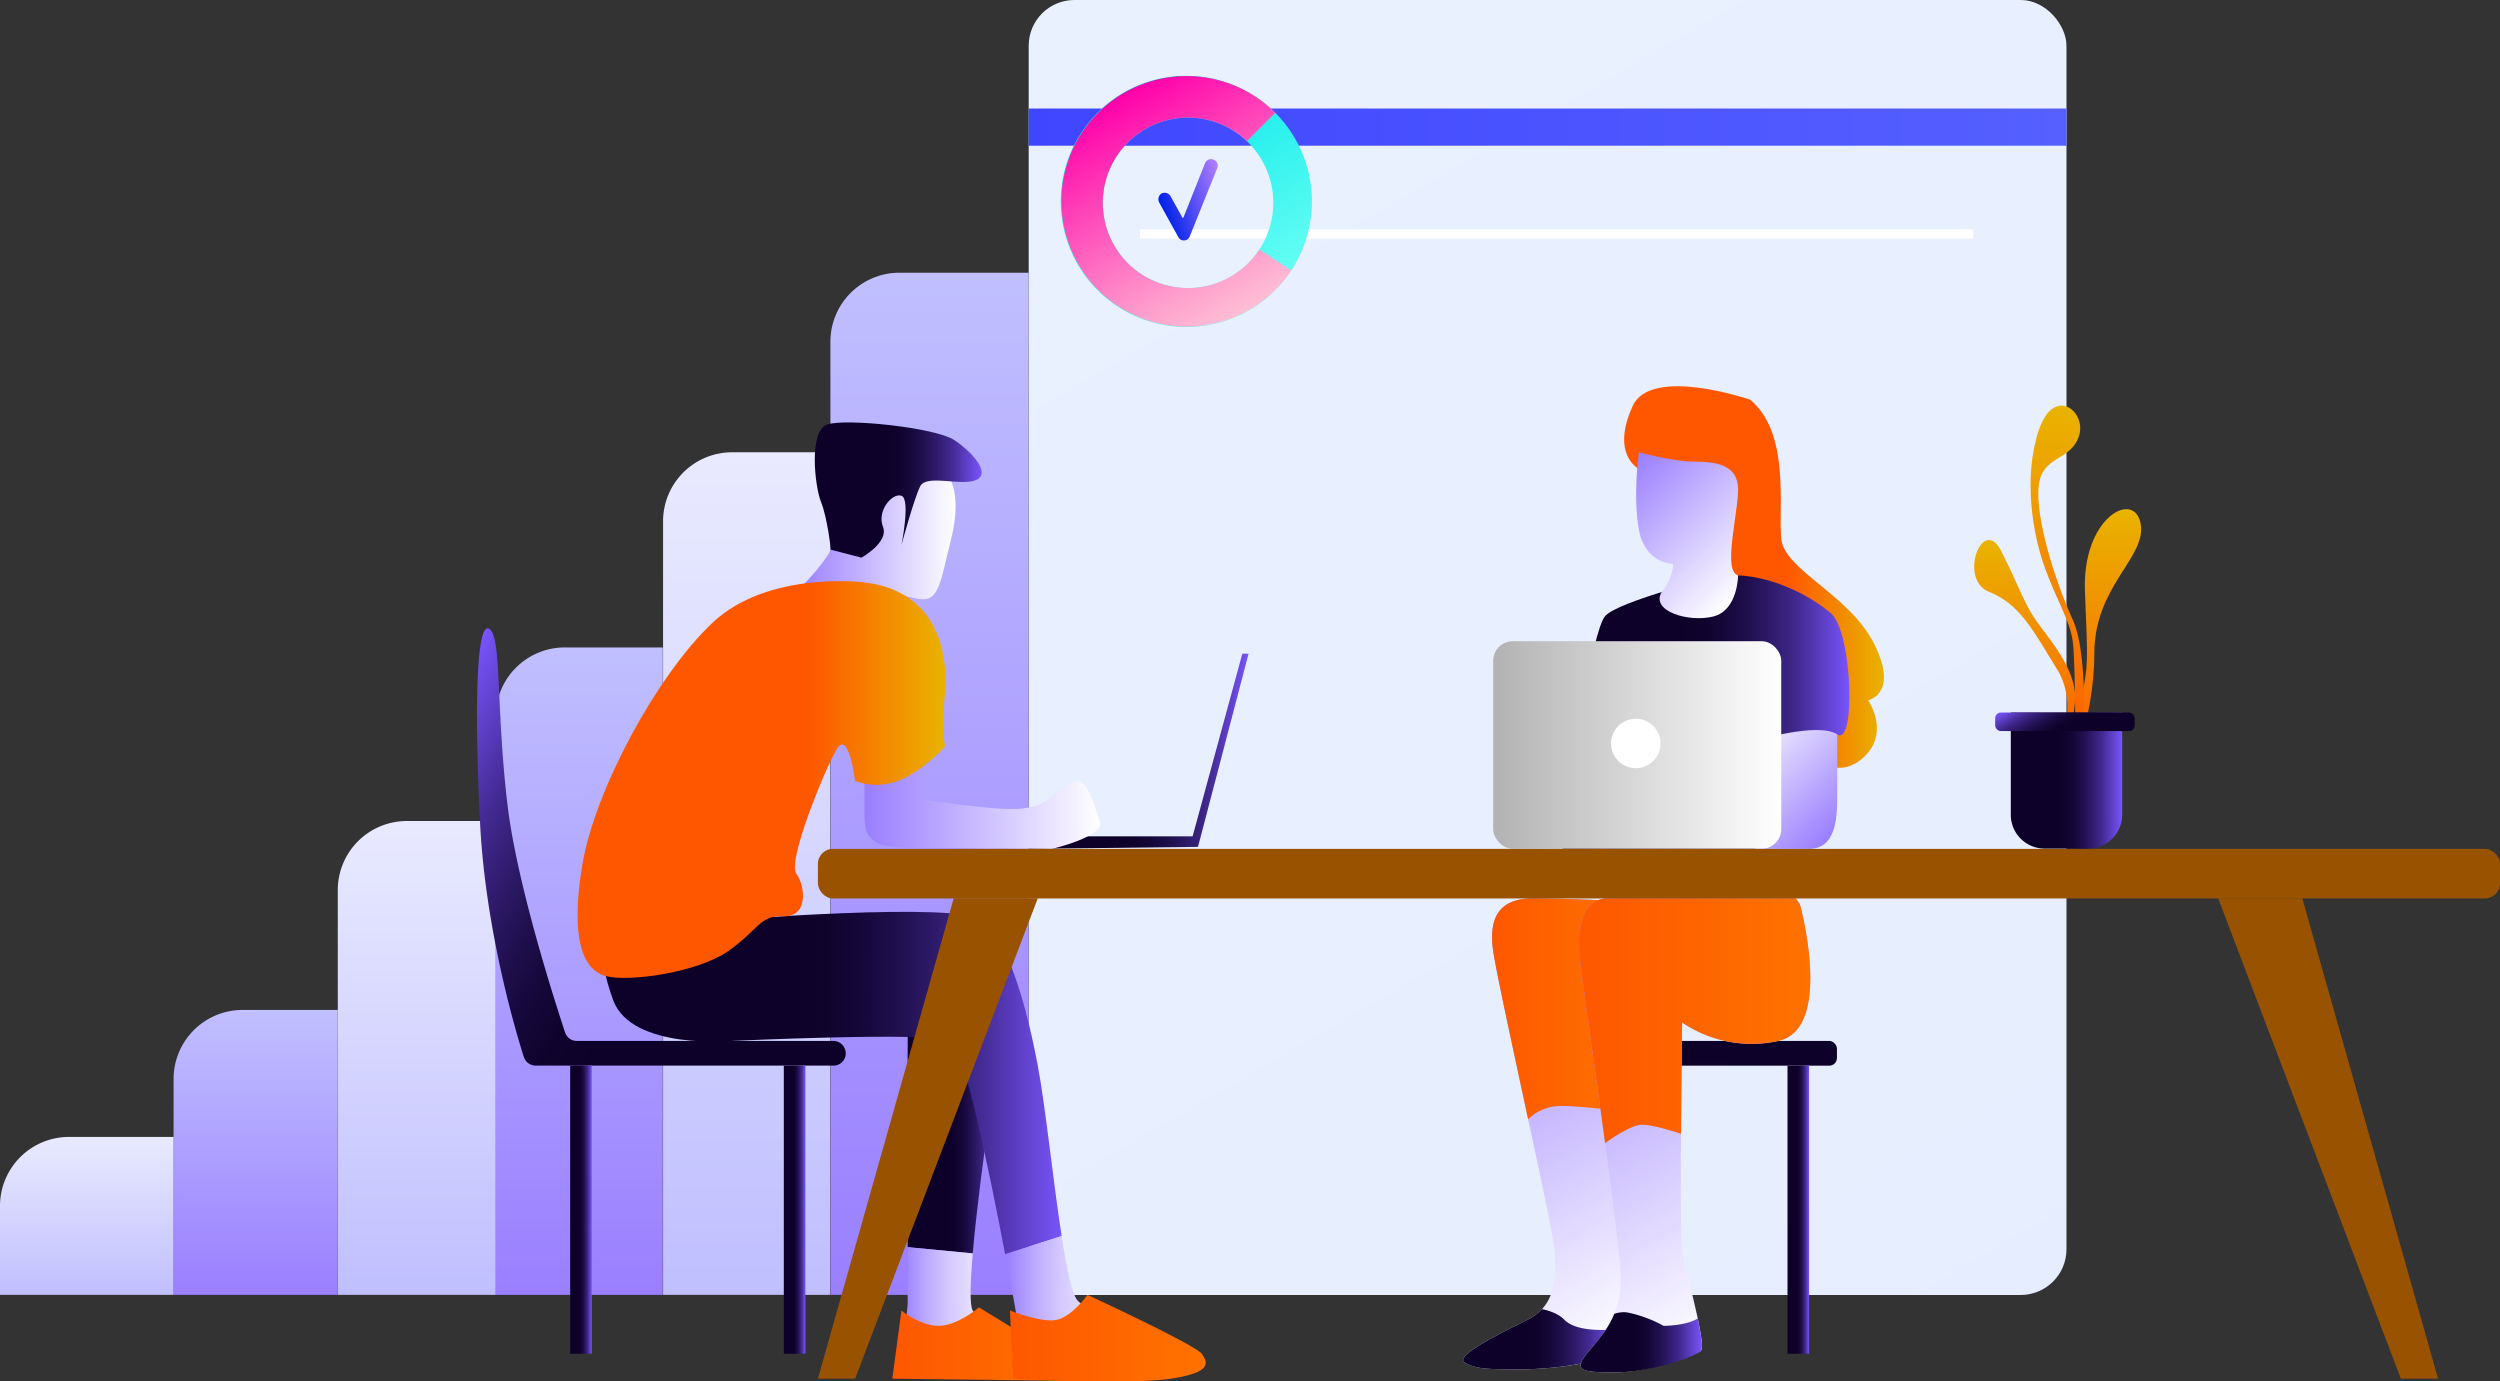
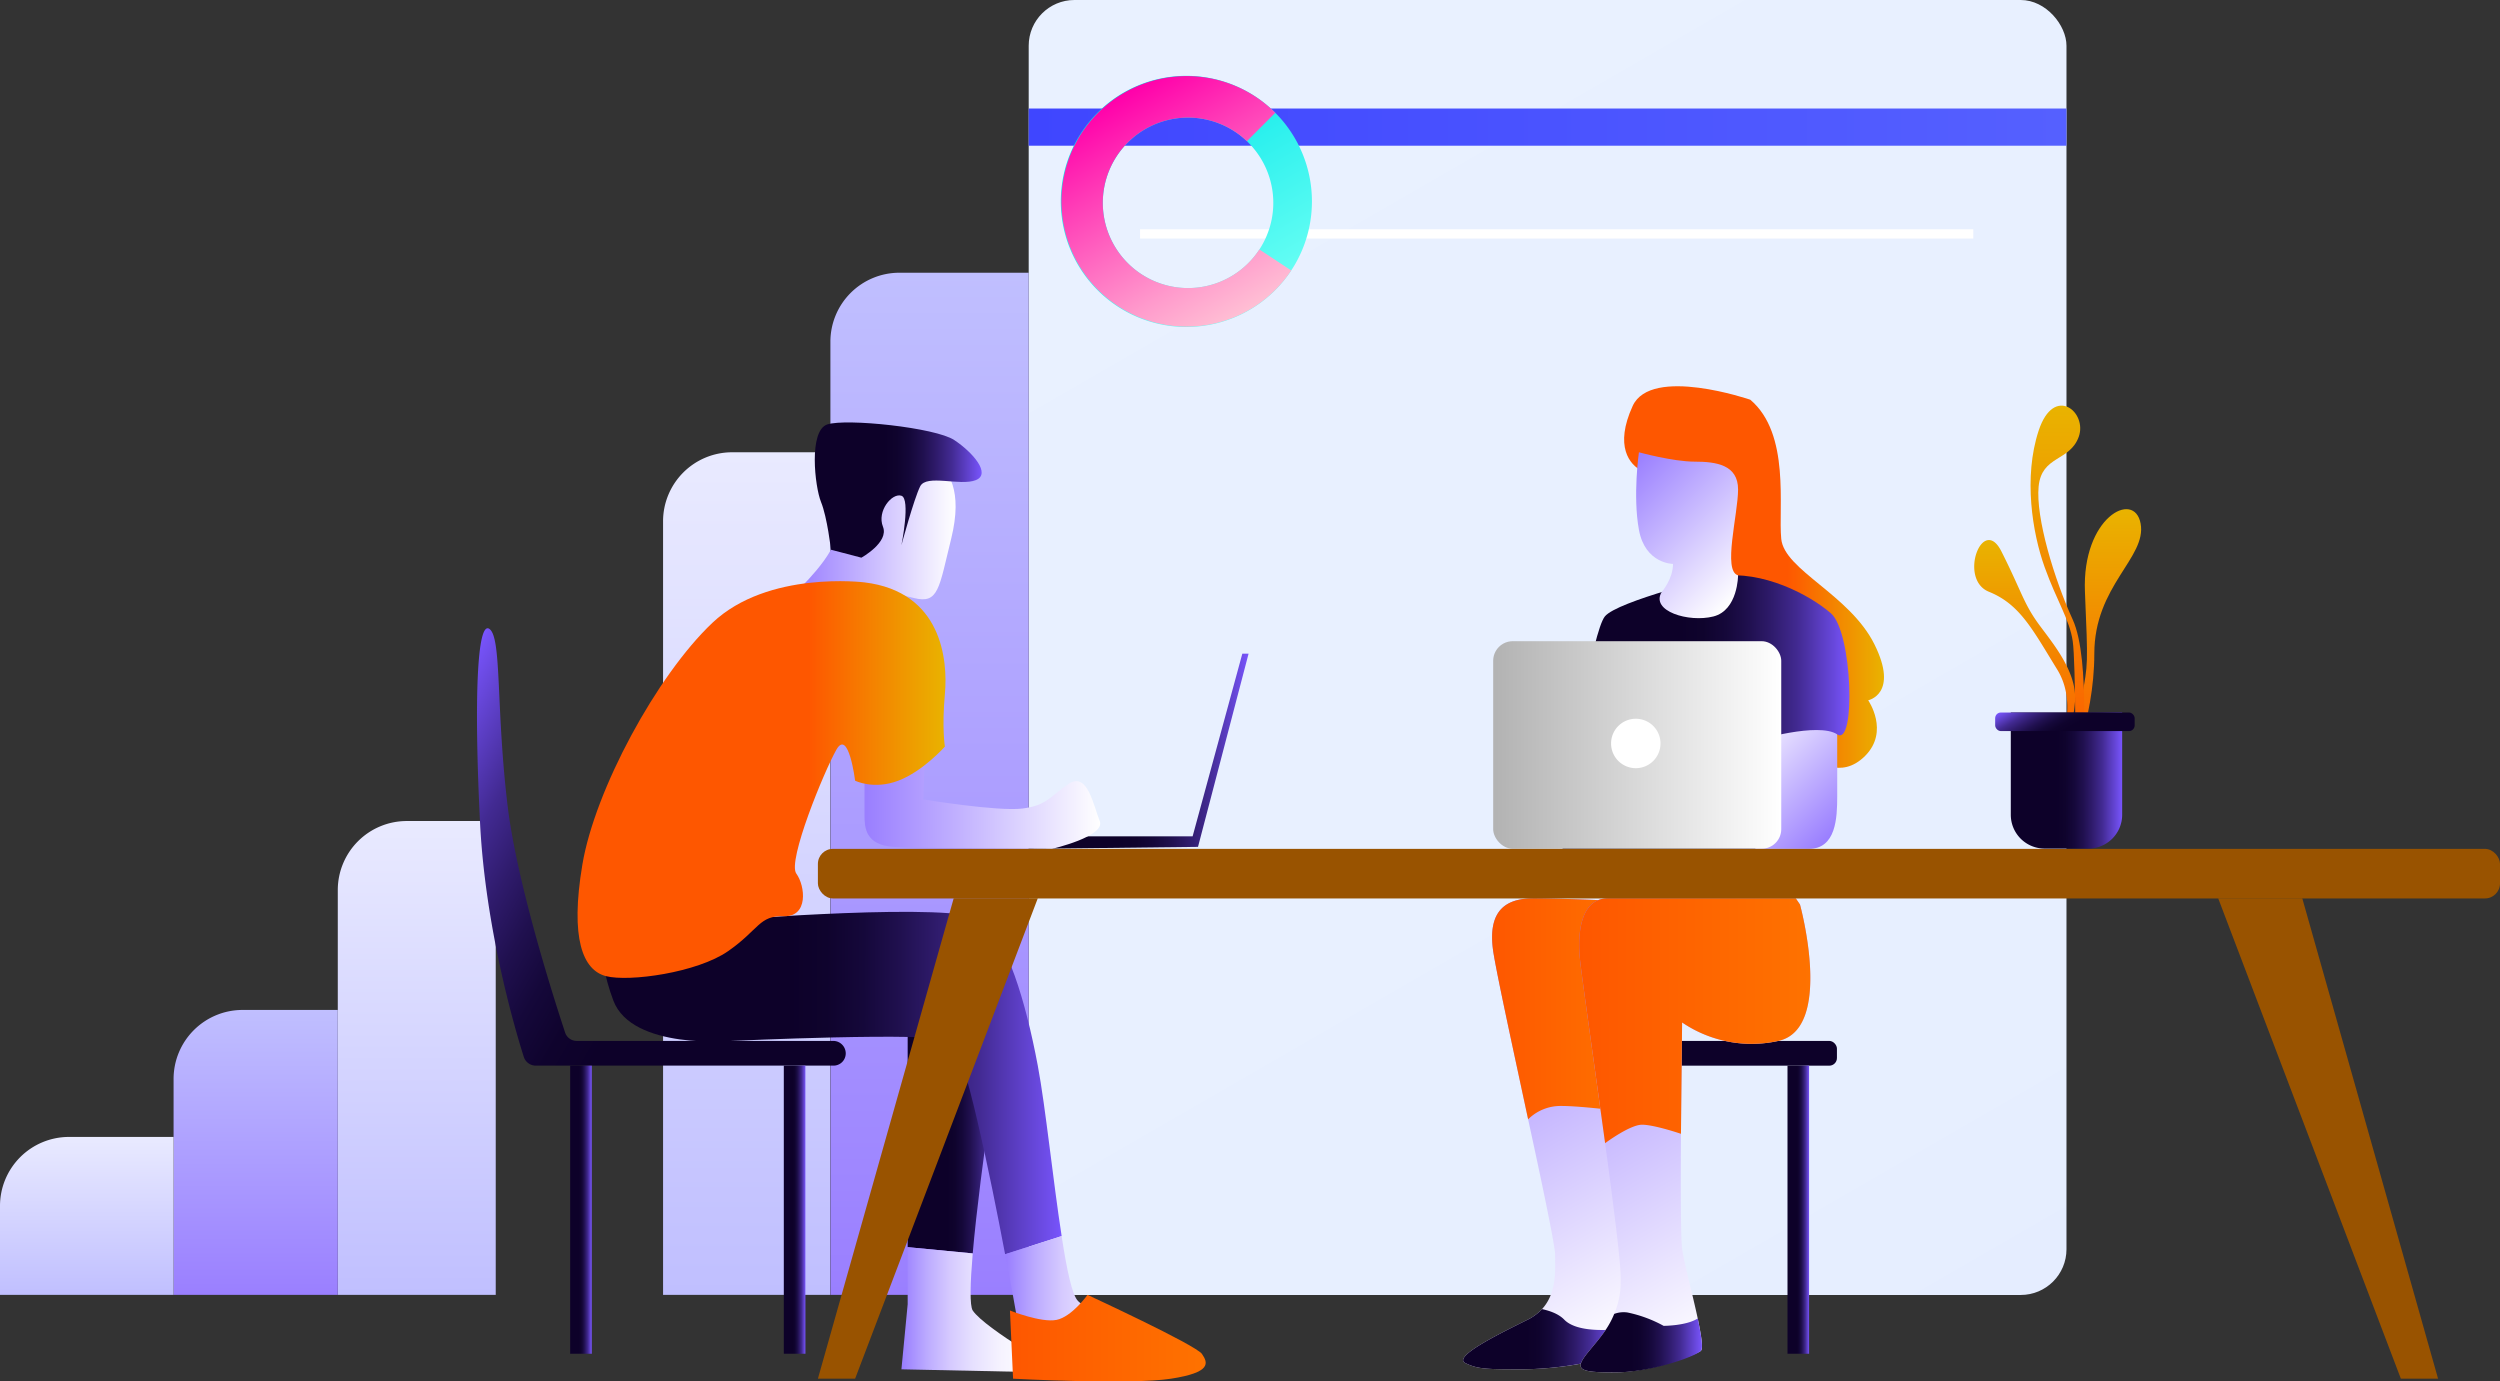
<svg xmlns="http://www.w3.org/2000/svg" xmlns:xlink="http://www.w3.org/1999/xlink" viewBox="0 0 880 486.2">
  <rect x="0" y="0" width="880" height="486.2" fill="#333333" stroke="none" />
  <defs>
    <linearGradient id="a" x1="686.13" y1="472.86" x2="403.29" y2="-17.03" gradientUnits="userSpaceOnUse">
      <stop offset="0" stop-color="#e5edff" />
      <stop offset="0.15" stop-color="#e7efff" />
      <stop offset="1" stop-color="#e9f1ff" />
    </linearGradient>
    <linearGradient id="b" x1="362.05" y1="44.71" x2="727.37" y2="44.71" gradientUnits="userSpaceOnUse">
      <stop offset="0" stop-color="#3f46ff" />
      <stop offset="1" stop-color="#5560ff" />
    </linearGradient>
    <linearGradient id="c" x1="327.15" y1="455.83" x2="327.15" y2="95.97" gradientUnits="userSpaceOnUse">
      <stop offset="0" stop-color="#9a7fff" />
      <stop offset="1" stop-color="#c0bfff" />
    </linearGradient>
    <linearGradient id="d" x1="262.81" y1="455.83" x2="262.81" y2="159.21" gradientUnits="userSpaceOnUse">
      <stop offset="0" stop-color="#c0bfff" />
      <stop offset="1" stop-color="#e9eaff" />
    </linearGradient>
    <linearGradient id="e" x1="203.93" y1="455.83" x2="203.93" y2="227.92" xlink:href="#c" />
    <linearGradient id="f" x1="146.67" y1="455.83" x2="146.67" y2="288.99" xlink:href="#d" />
    <linearGradient id="g" x1="89.97" y1="455.83" x2="89.97" y2="355.51" xlink:href="#c" />
    <linearGradient id="h" x1="30.53" y1="455.83" x2="30.53" y2="400.22" xlink:href="#d" />
    <linearGradient id="i" x1="609.37" y1="362.67" x2="608.33" y2="389.06" gradientUnits="userSpaceOnUse">
      <stop offset="0.41" stop-color="#0d0129" />
      <stop offset="0.49" stop-color="#0f032d" />
      <stop offset="0.57" stop-color="#15083a" />
      <stop offset="0.65" stop-color="#20104f" />
      <stop offset="0.73" stop-color="#2f1b6c" />
      <stop offset="0.82" stop-color="#422a92" />
      <stop offset="0.9" stop-color="#5a3dc1" />
      <stop offset="0.99" stop-color="#7552f6" />
      <stop offset="1" stop-color="#7955ff" />
    </linearGradient>
    <linearGradient id="j" x1="629.23" y1="425.85" x2="636.86" y2="425.85" xlink:href="#i" />
    <linearGradient id="k" x1="505.43" y1="332.82" x2="582.93" y2="467.06" gradientUnits="userSpaceOnUse">
      <stop offset="0.01" stop-color="#9a7fff" />
      <stop offset="1" stop-color="#fff" />
    </linearGradient>
    <linearGradient id="l" x1="525.25" y1="355.1" x2="573.61" y2="355.1" gradientUnits="userSpaceOnUse">
      <stop offset="0" stop-color="#fe5700" />
      <stop offset="1" stop-color="#fe7200" />
    </linearGradient>
    <linearGradient id="m" x1="515.05" y1="471.38" x2="569.27" y2="471.38" xlink:href="#i" />
    <linearGradient id="n" x1="571.67" y1="203.1" x2="663.14" y2="203.1" gradientUnits="userSpaceOnUse">
      <stop offset="0.63" stop-color="#fe5700" />
      <stop offset="0.91" stop-color="#ee9d00" />
      <stop offset="1" stop-color="#e9b300" />
    </linearGradient>
    <linearGradient id="o" x1="646.76" y1="292.58" x2="610.57" y2="256.39" xlink:href="#k" />
    <linearGradient id="p" x1="549.98" y1="250.65" x2="650.97" y2="250.65" xlink:href="#i" />
    <linearGradient id="q" x1="571.89" y1="164.21" x2="614.83" y2="207.15" xlink:href="#k" />
    <linearGradient id="r" x1="550.96" y1="323.51" x2="628.75" y2="458.26" xlink:href="#k" />
    <linearGradient id="s" x1="556.34" y1="472.49" x2="599.08" y2="472.49" xlink:href="#i" />
    <linearGradient id="t" x1="555.85" y1="359.32" x2="637.22" y2="359.32" xlink:href="#l" />
    <linearGradient id="u" x1="525.63" y1="262.27" x2="627.04" y2="262.27" gradientUnits="userSpaceOnUse">
      <stop offset="0.01" stop-color="#b3b3b3" />
      <stop offset="1" stop-color="#fff" />
    </linearGradient>
    <linearGradient id="v" x1="362.05" y1="264.44" x2="439.48" y2="264.44" xlink:href="#i" />
    <linearGradient id="w" x1="319.52" y1="394.55" x2="353.33" y2="394.55" xlink:href="#i" />
    <linearGradient id="x" x1="317.34" y1="461.12" x2="373.87" y2="461.12" gradientUnits="userSpaceOnUse">
      <stop offset="0.01" stop-color="#9a7fff" />
      <stop offset="0.03" stop-color="#9f86ff" />
      <stop offset="0.16" stop-color="#bcabff" />
      <stop offset="0.3" stop-color="#d5c9ff" />
      <stop offset="0.45" stop-color="#e7e1ff" />
      <stop offset="0.61" stop-color="#f5f2ff" />
      <stop offset="0.78" stop-color="#fcfcff" />
      <stop offset="1" stop-color="#fff" />
    </linearGradient>
    <linearGradient id="y" x1="314.07" y1="473.14" x2="378.55" y2="473.14" xlink:href="#l" />
    <linearGradient id="z" x1="300.15" y1="367.71" x2="139.86" y2="275.16" xlink:href="#i" />
    <linearGradient id="aa" x1="275.9" y1="425.85" x2="283.53" y2="425.85" xlink:href="#i" />
    <linearGradient id="ab" x1="200.65" y1="425.85" x2="208.29" y2="425.85" xlink:href="#i" />
    <linearGradient id="ac" x1="211.21" y1="381.07" x2="373.72" y2="381.07" xlink:href="#i" />
    <linearGradient id="ad" x1="353.84" y1="459.17" x2="419.85" y2="459.17" xlink:href="#x" />
    <linearGradient id="ae" x1="355.51" y1="471.04" x2="424.41" y2="471.04" xlink:href="#l" />
    <linearGradient id="af" x1="280.26" y1="185.32" x2="336.39" y2="185.32" xlink:href="#k" />
    <linearGradient id="ag" x1="286.8" y1="172.5" x2="345.54" y2="172.5" xlink:href="#i" />
    <linearGradient id="ah" x1="304.25" y1="274.81" x2="387.31" y2="274.81" xlink:href="#k" />
    <linearGradient id="ai" x1="203.32" y1="274.4" x2="332.82" y2="274.4" xlink:href="#n" />
    <linearGradient id="aj" x1="740.55" y1="274.81" x2="740.55" y2="179.23" gradientUnits="userSpaceOnUse">
      <stop offset="0" stop-color="#fe5700" />
      <stop offset="0.76" stop-color="#ee9d00" />
      <stop offset="1" stop-color="#e9b300" />
    </linearGradient>
    <linearGradient id="ak" x1="724.17" y1="274.81" x2="724.17" y2="142.77" xlink:href="#aj" />
    <linearGradient id="al" x1="712.7" y1="269.36" x2="712.7" y2="190.12" xlink:href="#aj" />
    <linearGradient id="am" x1="707.74" y1="274.81" x2="747" y2="274.81" xlink:href="#i" />
    <linearGradient id="an" x1="734.01" y1="266.54" x2="719.64" y2="241.64" xlink:href="#i" />
    <linearGradient id="ao" x1="439.75" y1="109.14" x2="395.58" y2="32.63" gradientUnits="userSpaceOnUse">
      <stop offset="0" stop-color="#6afff4" />
      <stop offset="1" stop-color="#00e6e9" />
    </linearGradient>
    <linearGradient id="ap" x1="439.1" y1="109.51" x2="394.93" y2="33" gradientUnits="userSpaceOnUse">
      <stop offset="0" stop-color="#ffbfd4" />
      <stop offset="0.22" stop-color="#ff9acc" />
      <stop offset="0.7" stop-color="#ff3db7" />
      <stop offset="1" stop-color="#f0a" />
    </linearGradient>
    <linearGradient id="aq" x1="499.62" y1="178.97" x2="523.3" y2="178.97" gradientTransform="translate(-121.3 53.6) rotate(-17.5)" gradientUnits="userSpaceOnUse">
      <stop offset="0.01" stop-color="#0022e9" />
      <stop offset="1" stop-color="#b37fff" />
    </linearGradient>
  </defs>
  <title>callpage_jobs_graph</title>
  <rect x="362.1" width="365.3" height="455.83" rx="16.1" fill="url(#a)" />
  <rect x="362.1" y="38.2" width="365.3" height="13.09" fill="url(#b)" />
  <rect x="401.3" y="80.7" width="293.3" height="3.27" fill="#fff" />
  <path d="M316.6,96h45.5a0,0,0,0,1,0,0V455.8a0,0,0,0,1,0,0H292.3a0,0,0,0,1,0,0V120.3A24.3,24.3,0,0,1,316.6,96Z" fill="url(#c)" />
  <path d="M257.7,159.2h34.5a0,0,0,0,1,0,0V455.8a0,0,0,0,1,0,0H233.4a0,0,0,0,1,0,0V183.6A24.3,24.3,0,0,1,257.7,159.2Z" fill="url(#d)" />
-   <path d="M198.8,227.9h34.5a0,0,0,0,1,0,0V455.8a0,0,0,0,1,0,0H174.5a0,0,0,0,1,0,0V252.3A24.3,24.3,0,0,1,198.8,227.9Z" fill="url(#e)" />
  <path d="M143.2,289h31.3a0,0,0,0,1,0,0V455.8a0,0,0,0,1,0,0H118.9a0,0,0,0,1,0,0V313.3A24.3,24.3,0,0,1,143.2,289Z" fill="url(#f)" />
  <path d="M85.4,355.5h33.5a0,0,0,0,1,0,0V455.8a0,0,0,0,1,0,0H61.1a0,0,0,0,1,0,0v-76A24.3,24.3,0,0,1,85.4,355.5Z" fill="url(#g)" />
  <path d="M24.3,400.2H61.1a0,0,0,0,1,0,0v55.6a0,0,0,0,1,0,0H0a0,0,0,0,1,0,0V424.6A24.3,24.3,0,0,1,24.3,400.2Z" fill="url(#h)" />
  <rect x="571.4" y="366.4" width="75.2" height="8.72" rx="2.7" fill="url(#i)" />
  <rect x="629.2" y="375.1" width="7.6" height="101.42" fill="url(#j)" />
  <path d="M578,453.7l-8.7,14.2-6.6,10.8a123,123,0,0,1-26.2,3.3c-13.1,0-16.3,0-20.7-2.2s10.9-9.8,21.8-15.2a18,18,0,0,0,5.2-3.8c5.3-5.8,4.6-13.9,4.6-19.1,0-3.2-4.5-24.7-9.5-47.7-5.3-24.8-11.1-51.3-12.3-59.2-2.2-15.3,5.5-18.6,14.4-18.6s31.3,1,31.3,1l2.3,74.3Z" fill="url(#k)" />
  <path d="M573.6,391.5s-16.3-2.2-24-2.2a16.2,16.2,0,0,0-11.7,4.7c-5.3-24.8-11.1-51.3-12.3-59.2-2.2-15.3,5.5-18.6,14.4-18.6s31.3,1,31.3,1Z" fill="url(#l)" />
  <path d="M569.3,467.9l-6.6,10.8a123,123,0,0,1-26.2,3.3c-13.1,0-16.3,0-20.7-2.2s10.9-9.8,21.8-15.2a18,18,0,0,0,5.2-3.8c3.1.7,6,1.8,7.9,3.8C554.4,468.3,562.8,468.5,569.3,467.9Z" fill="url(#m)" />
  <path d="M616.1,140.7s-34.9-12-41.4,2.2-1.1,20.7,3.3,22.9,28.3,44.7,28.3,44.7l34.9,25.1L639,267.2s8.8,7.6,17.5-1.1,1.1-19.6,1.1-19.6,10.9-2.2,2.2-19.7-31.7-26.1-32.8-37.1S630.3,152.7,616.1,140.7Z" fill="url(#n)" />
  <path d="M646.7,247.5v32.8c0,7.6-.4,18.5-10,18.5H608l6-45.8Z" fill="url(#o)" />
  <path d="M605.2,202.8s-36,8.8-40.3,14.2-12,52.4-13.1,65.4-1.8,16.4-1.8,16.4h67.9l.4-38.2s21.8-6.5,28.4-2.1,5.4-36-2.2-42.6S620.5,200.7,605.2,202.8Z" fill="url(#p)" />
  <path d="M576.9,159.2s12,3.3,19.6,3.3,15.3,1.1,15.3,9.8-5.5,28.8,0,30.2c0,0,0,12.3-8.7,14.5s-22.2-1.9-18.2-8.6c0,0,4-4.5,4-9.9,0,0-9.8,0-12-12S576.9,159.2,576.9,159.2Z" fill="url(#q)" />
  <path d="M591.7,399.1c-.1,18-.1,36.2.4,40.4s3.7,16.1,5.5,24.6c1.2,5.8,2,10.5,1.1,11.4s-17.5,7.6-30.5,7.6-14.2-1.1-8.8-7.6c3.1-3.8,6.6-7.5,8.8-13s2.6-9.4,2.1-16.5-2.7-24.4-5.3-43.6c-3.8-27.7-8.2-58.6-8.8-64.3-1.1-9.9.3-21.9,9.9-21.9h66l1.5,2.2s12,43.7-7.6,48a43.5,43.5,0,0,1-33.9-6.5S591.9,379.3,591.7,399.1Z" fill="url(#r)" />
  <path d="M598.7,475.5c-2.2,2.1-17.5,7.6-30.5,7.6s-14.2-1.1-8.8-7.6c3.1-3.8,6.6-7.5,8.8-13a9.4,9.4,0,0,1,4.7-.5,45.5,45.5,0,0,1,12.7,4.7s8,0,12-2.6C598.8,469.9,599.6,474.6,598.7,475.5Z" fill="url(#s)" />
  <path d="M626,366.4a43.5,43.5,0,0,1-33.9-6.5s-.2,19.4-.4,39.2c0,0-9.4-3.2-13.7-3.2s-13,6.5-13,6.5c-3.8-27.7-8.2-58.6-8.8-64.3-1.1-9.9.3-21.9,9.9-21.9h66l1.5,2.2S645.6,362.1,626,366.4Z" fill="url(#t)" />
  <rect x="525.6" y="225.7" width="101.4" height="73.06" rx="6.9" fill="url(#u)" />
  <path d="M567.1,261.7a8.7,8.7,0,1,1,8.7,8.7A8.7,8.7,0,0,1,567.1,261.7Z" fill="#fff" />
  <polygon points="362.1 294.4 419.8 294.4 437.3 230.1 439.5 230.1 421.7 298.1 362.1 298.8 362.1 294.4" fill="url(#v)" />
  <path d="M353.3,358.8s-8.3,52.4-10.9,82.4L319.5,439V347.9Z" fill="url(#w)" />
  <path d="M373.9,483.2,317.3,482l2.2-22.9V439l22.9,2.2c-.9,10.6-1.1,18.4,0,20.1C346.8,467.8,373.9,483.2,373.9,483.2Z" fill="url(#x)" />
-   <path d="M344.6,460.2s-7.6,6.5-14.2,6.5-13.1-5.4-13.1-5.4l-3.2,24,64.5.8-.2-5.2Z" fill="url(#y)" />
  <path d="M203,366.4a4.3,4.3,0,0,1-4.1-3c-6-18.2-16.9-53.8-20.1-78.8-4.3-34.9-2.1-60-6.5-63.2s-5.5,25.1-3.3,68.7c1.9,36.6,12.1,71.7,15.4,82a4.4,4.4,0,0,0,4.2,3H293.3a4.3,4.3,0,0,0,4.4-4.3h0a4.4,4.4,0,0,0-4.4-4.4Z" fill="url(#z)" />
  <rect x="275.9" y="375.1" width="7.6" height="101.42" fill="url(#aa)" />
  <rect x="200.7" y="375.1" width="7.6" height="101.42" fill="url(#ab)" />
  <path d="M373.7,435.1l-19.9,6.4c-5.2-27.5-14.5-72.8-19-75.1-6.6-3.3-77.1,0-77.1,0s-35.2,3.3-41.8-14.2-4.3-31.6-4.3-31.6l43.6,3.3s81.8-6.6,90.5,0,15.3,28.3,19.6,51.2C368,389.4,370.7,415.8,373.7,435.1Z" fill="url(#ac)" />
  <path d="M419.8,479.8c0,4.4-61,3.3-61,3.3l-1.1-20.7s-1.5-8.7-3.9-20.9l19.9-6.4c1.8,11.8,3.7,20.9,5.8,22.9C385,463.5,419.8,475.5,419.8,479.8Z" fill="url(#ad)" />
  <path d="M382.8,455.8s-5.5,7.7-10.9,8.8-16.4-3.3-16.4-3.3l1.1,24s41.4,2.2,55.6,0,13.1-5.5,10.9-8.7S382.8,455.8,382.8,455.8Z" fill="url(#ae)" />
  <path d="M329.3,161.4c4.4,4.4,9.8,10.9,5.5,28.3s-4.4,23-13.1,20.8-12-2.2-12-2.2l-8.7,5.4-20.7-5.4s14.1-13.1,14.1-20.7-7.6-29.5,6.6-30.6S329.3,161.4,329.3,161.4Z" fill="url(#af)" />
  <path d="M335.9,154.9c6.5,4.3,13.1,11.9,7.6,14.1s-17.4-2.2-19.6,2.2-6.6,20.7-6.6,20.7,3.3-16.3,0-17.4-8.7,5.4-6.5,10.9-7.6,10.9-7.6,10.9l-10.7-2.8s-1.3-11.4-3.5-16.8-4.4-25.1,2.2-27.3S329.3,150.5,335.9,154.9Z" fill="url(#ag)" />
  <path d="M304.3,260.6v26.2c0,4.4.2,10.7,10.4,11.3s55.6.7,55.6.7,19-4.4,16.8-9.8-4.3-17.5-10.9-13.1-7.6,7.6-16.3,8.7-34.9-3.2-34.9-3.2l1.1-30.6Z" fill="url(#ah)" />
  <path d="M304.3,205s-33.9-4.3-53.5,14.2-41.4,58.9-45.8,85.1.2,37.2,8.3,39.3,32.1-1.2,43-8.8,10.9-12.6,19.6-12.3,7.6-10.6,4.4-15,9.8-36,14.1-43.6,6.6,10.9,6.6,10.9,6.5,3.3,15.2,0,16.4-12,16.4-12-1.1-6.5,0-18.5S331.5,208.3,304.3,205Z" fill="url(#ai)" />
  <path d="M727.4,274.8s9.8-20.7,9.8-44.7,18.5-33.8,16.3-45.8-20.7-2.2-19.6,24,1.1,25.1-1.1,37.1Z" fill="url(#aj)" />
  <path d="M732.8,271.5s3.3-39.2-3.2-53.4-13.1-36-12-46.9,10.9-8.7,14.1-17.4-8.7-18.6-14.1-2.2-2.2,36,2.1,48,8.8,18.5,9.9,26.1,1,49.1,1,49.1Z" fill="url(#ak)" />
  <path d="M723,267.2s9.8-17.5,1.1-31.6-13.1-22.9-24-27.3-2.2-27.3,4.4-14.2,7.6,17.5,12,24,14.8,17.5,13.9,28.9a83.9,83.9,0,0,1-5.2,22.4Z" fill="url(#al)" />
  <rect x="287.9" y="298.8" width="592.1" height="17.45" rx="5.3" fill="#995300" />
  <polygon points="365.3 316.2 301 485.3 287.9 485.3 335.7 316.2 365.3 316.2" fill="#995300" />
  <polygon points="780.8 316.2 845.1 485.3 858.2 485.3 810.4 316.2 780.8 316.2" fill="#995300" />
  <path d="M707.7,250.8H747a0,0,0,0,1,0,0v36a11.9,11.9,0,0,1-11.9,11.9H719.7a11.9,11.9,0,0,1-11.9-11.9v-36A0,0,0,0,1,707.7,250.8Z" fill="url(#am)" />
  <rect x="702.3" y="250.8" width="49.1" height="6.54" rx="2" fill="url(#an)" />
  <path d="M417.7,26.7a44.2,44.2,0,1,0,44.1,44.2A44.2,44.2,0,0,0,417.7,26.7Zm.5,74.7a30,30,0,1,1,30-30A30,30,0,0,1,418.2,101.4Z" fill="url(#ao)" />
  <path d="M443.3,87.8a30,30,0,1,1-4.4-38.1l10-10a44.1,44.1,0,1,0,5.6,55.5Z" fill="url(#ap)" />
-   <path d="M414.8,83.5l-6.7-12.1a2.5,2.5,0,0,1,.6-3.2,2.4,2.4,0,0,1,3.3.8l4.2,7.6c.1.2.3.1.4-.1l7.6-19.1a2.3,2.3,0,0,1,3-1.2,2.2,2.2,0,0,1,1.3,2.9l-9.7,24.1A2.2,2.2,0,0,1,414.8,83.5Z" fill="url(#aq)" />
</svg>